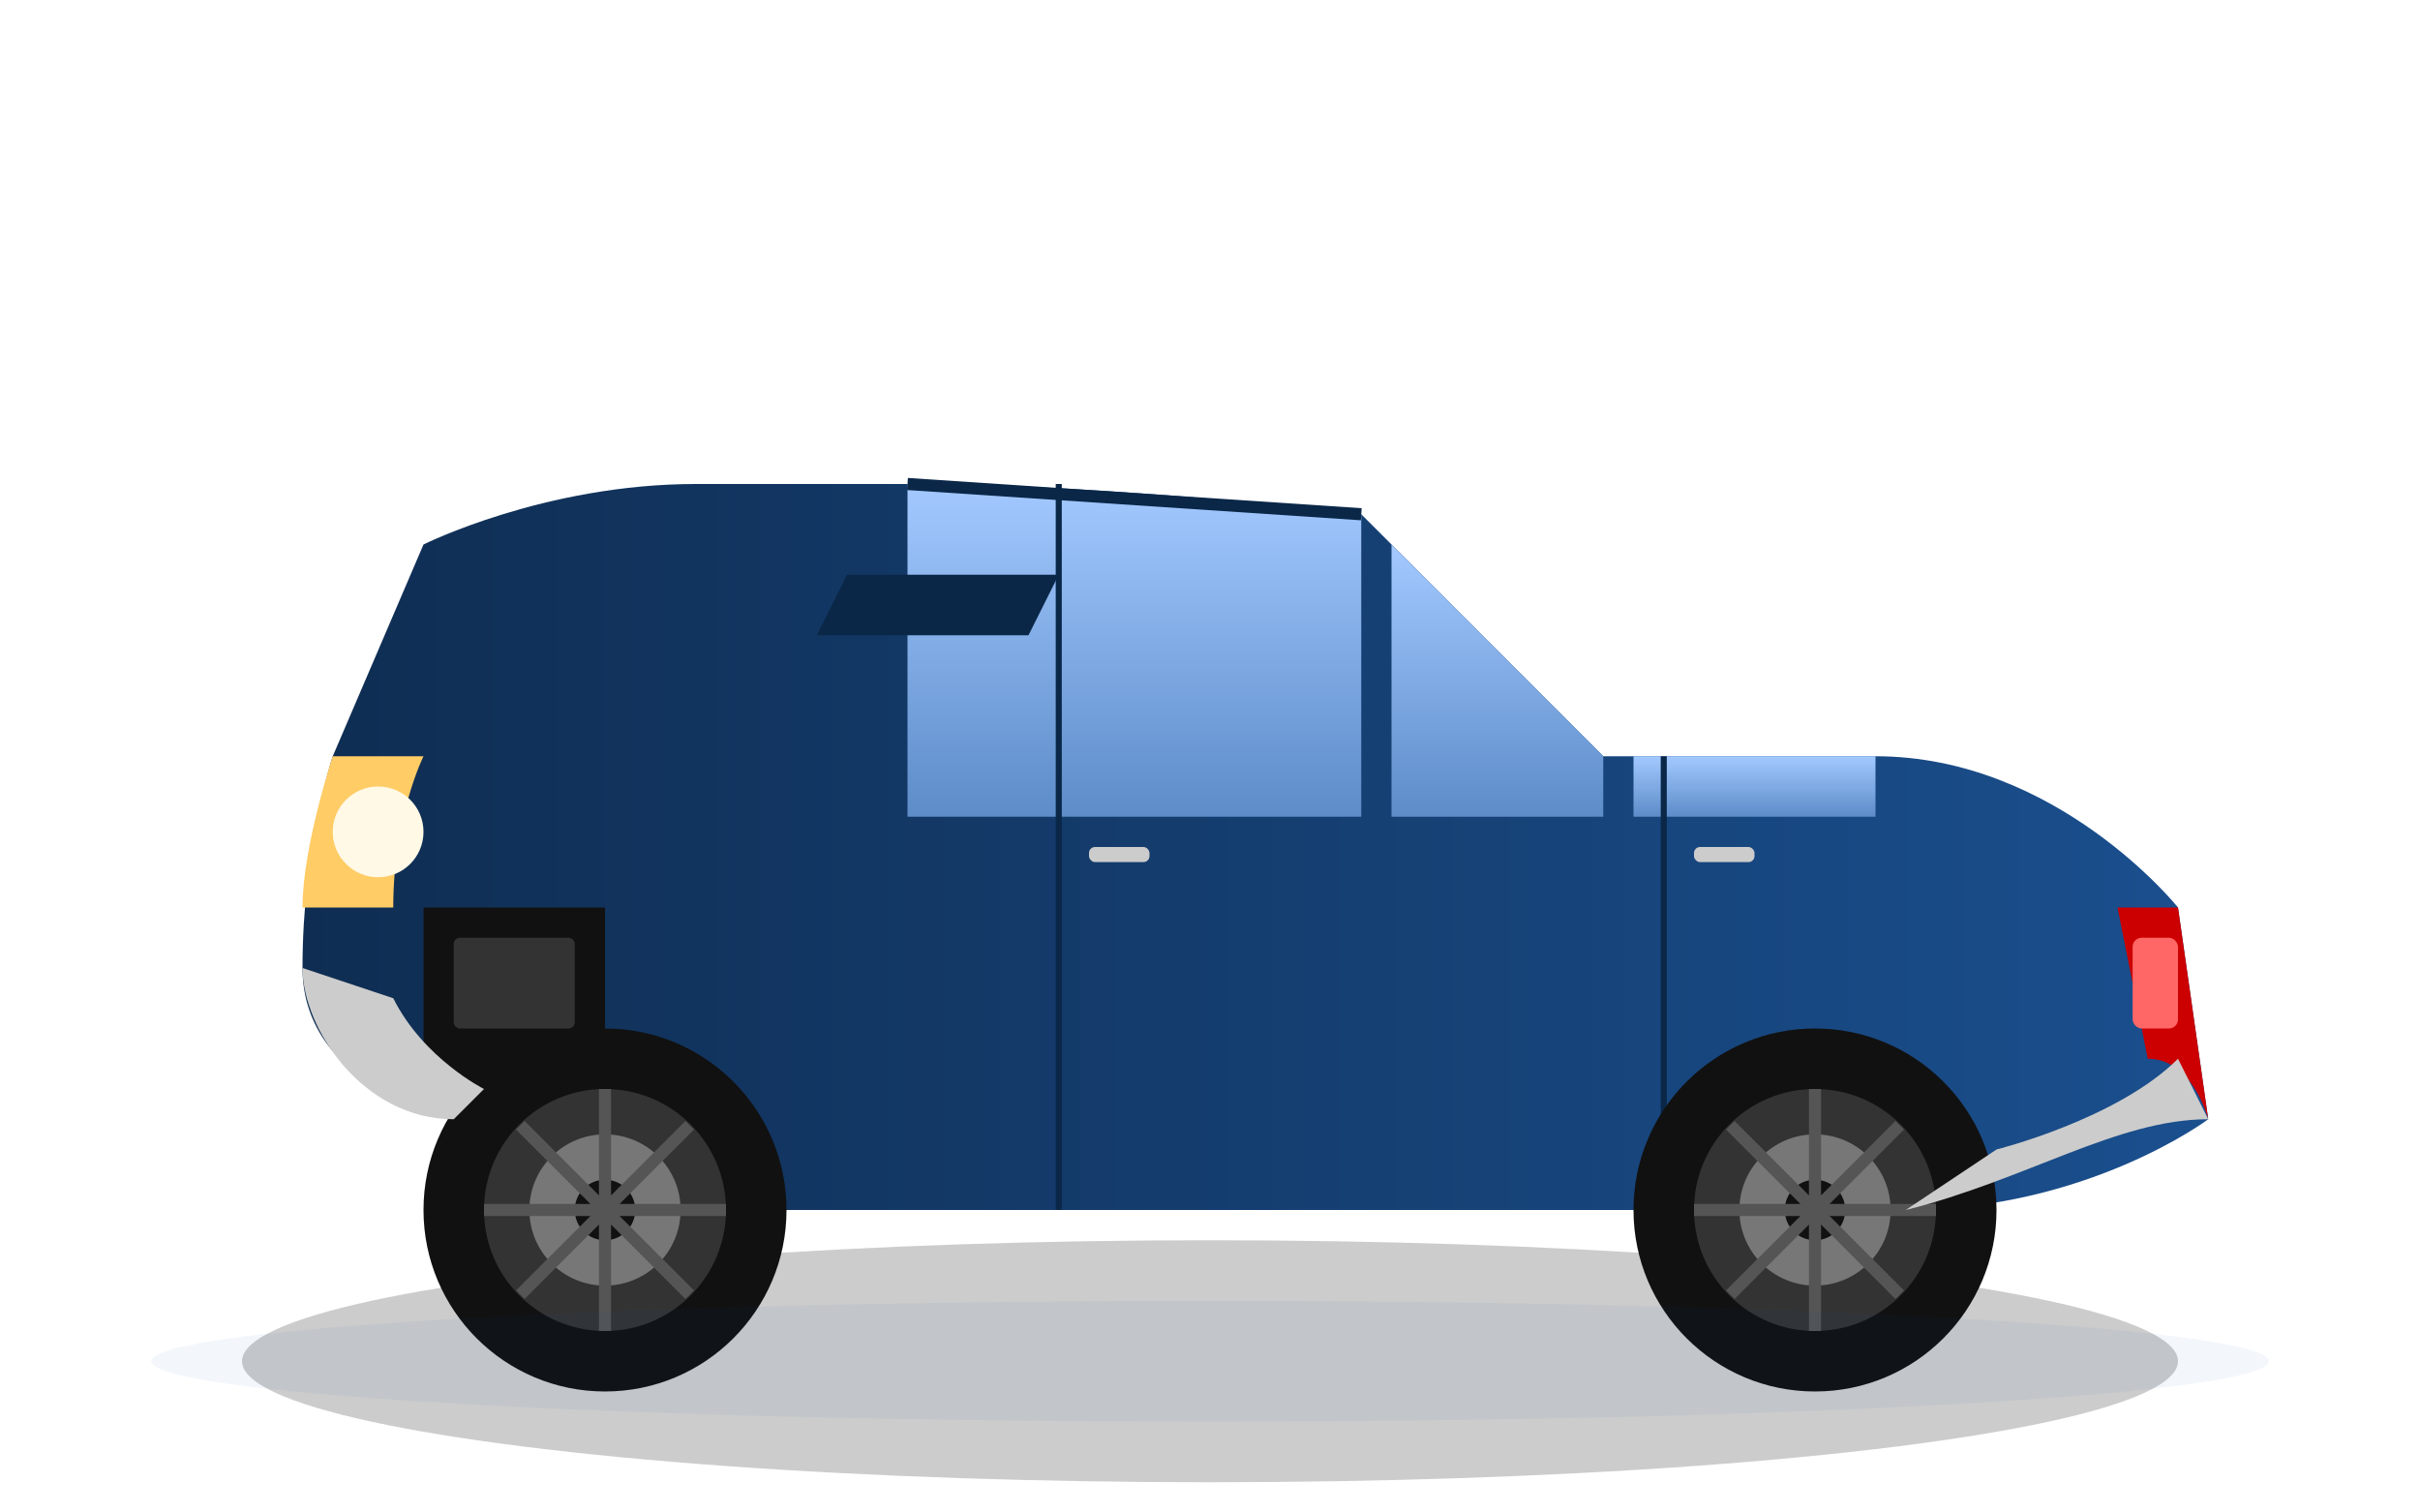
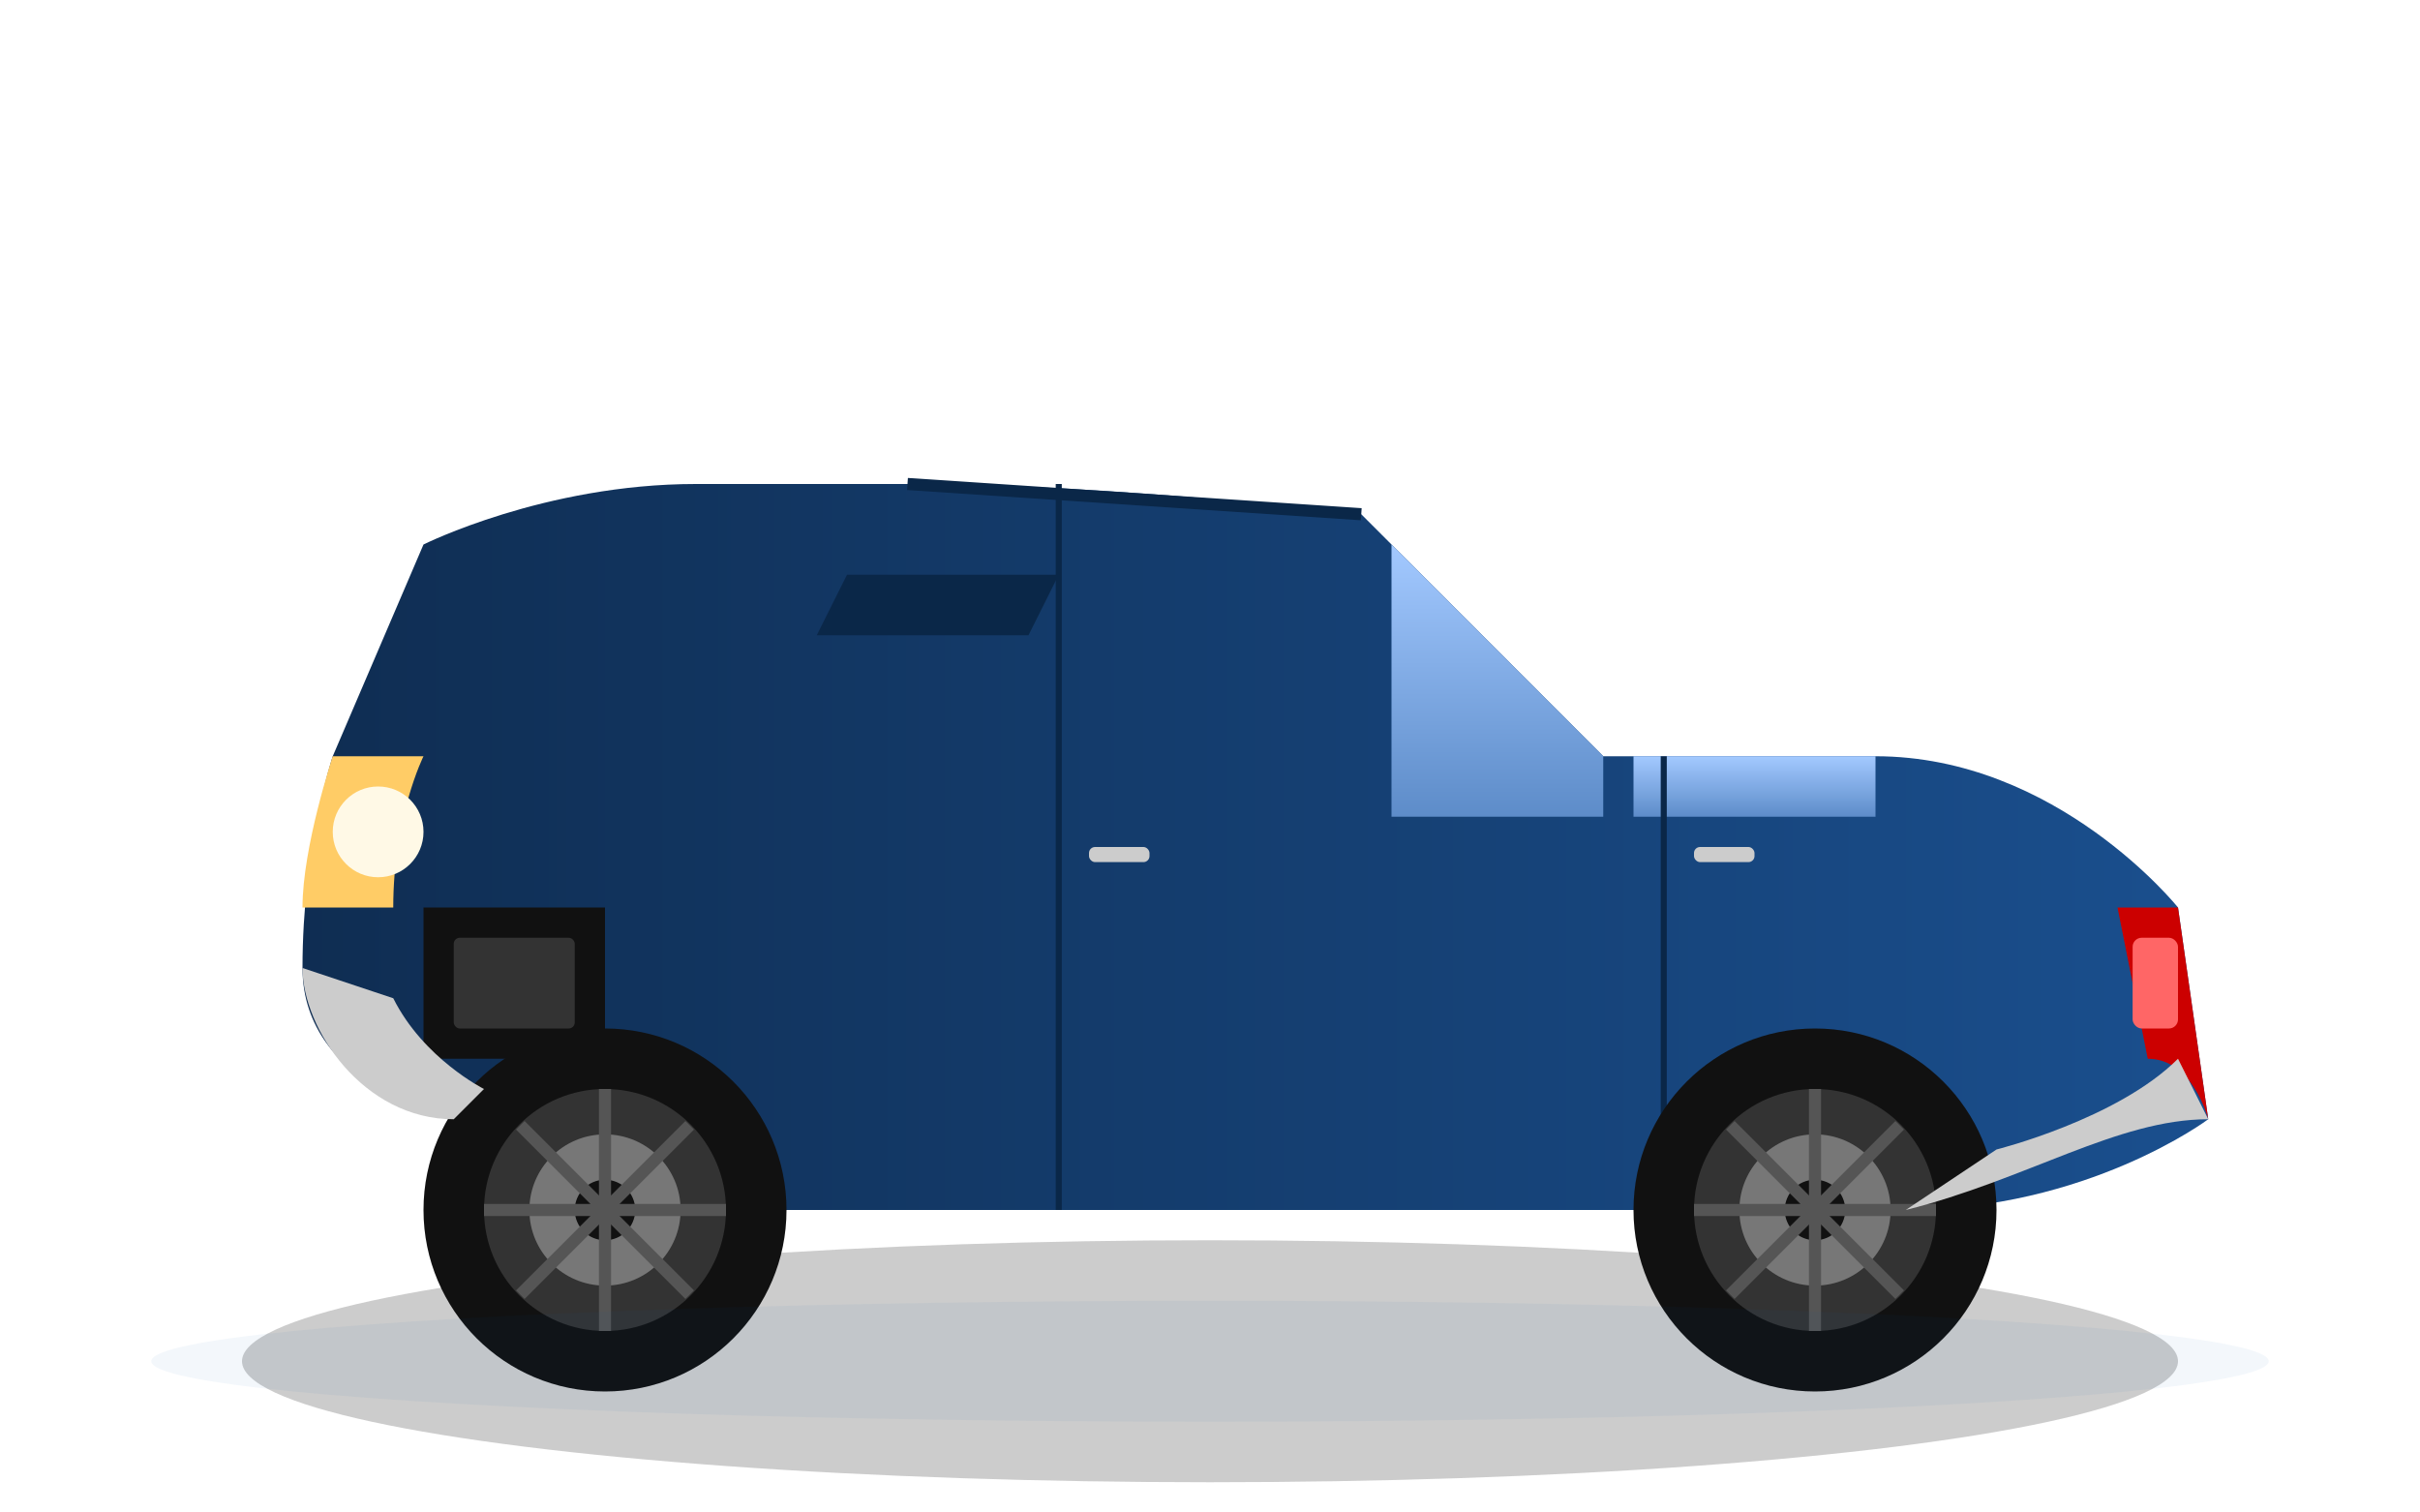
<svg xmlns="http://www.w3.org/2000/svg" viewBox="0 0 800 500" width="800" height="500">
  <defs>
    <linearGradient id="carBodyGradient" x1="0%" y1="0%" x2="100%" y2="0%">
      <stop offset="0%" stop-color="#0f2d52" />
      <stop offset="100%" stop-color="#1a4f8e" />
    </linearGradient>
    <linearGradient id="windowGradient" x1="0%" y1="0%" x2="0%" y2="100%">
      <stop offset="0%" stop-color="#a3c9ff" />
      <stop offset="100%" stop-color="#5d8cc9" />
    </linearGradient>
    <filter id="carShadow" x="-10%" y="-10%" width="120%" height="130%">
      <feGaussianBlur in="SourceAlpha" stdDeviation="15" />
      <feOffset dx="0" dy="20" result="offsetblur" />
      <feComponentTransfer>
        <feFuncA type="linear" slope="0.3" />
      </feComponentTransfer>
      <feMerge>
        <feMergeNode />
        <feMergeNode in="SourceGraphic" />
      </feMerge>
    </filter>
  </defs>
  <ellipse cx="400" cy="450" rx="320" ry="40" fill="#000000" opacity="0.2" />
  <g filter="url(#carShadow)">
    <path d="M150,350 C150,350 170,380 250,380 L630,380 C690,380 730,350 730,350 L720,280 C720,280 680,230 620,230 L530,230 L450,150 C450,150 370,140 300,140 L230,140 C180,140 140,160 140,160 L110,230 C110,230 100,260 100,300 C100,340 150,350 150,350 Z" fill="url(#carBodyGradient)" />
-     <path d="M300,140 L450,150 L450,250 L300,250 Z" fill="url(#windowGradient)" />
    <path d="M460,160 L530,230 L530,250 L460,250 Z" fill="url(#windowGradient)" />
    <path d="M540,230 L620,230 L620,250 L540,250 Z" fill="url(#windowGradient)" />
    <path d="M140,230 L110,230 C110,230 100,260 100,280 L130,280 C130,250 140,230 140,230 Z" fill="#ffcc66" />
    <circle cx="125" cy="255" r="15" fill="#fff9e6" />
    <path d="M720,280 L730,350 C730,350 725,330 710,330 L700,280 Z" fill="#cc0000" />
    <rect x="705" y="290" width="15" height="30" rx="3" fill="#ff6666" />
    <line x1="350" y1="140" x2="350" y2="380" stroke="#0a2748" stroke-width="2" />
    <line x1="550" y1="230" x2="550" y2="380" stroke="#0a2748" stroke-width="2" />
    <rect x="360" y="260" width="20" height="5" rx="2" fill="#cccccc" />
    <rect x="560" y="260" width="20" height="5" rx="2" fill="#cccccc" />
-     <path d="M140,280 L140,330 C140,330 160,350 190,350 L200,330 L200,280 Z" fill="#111111" />
+     <path d="M140,280 L140,330 L200,330 L200,280 Z" fill="#111111" />
    <rect x="150" y="290" width="40" height="30" rx="2" fill="#333333" />
    <g transform="translate(200, 380)">
      <circle cx="0" cy="0" r="60" fill="#111111" />
      <circle cx="0" cy="0" r="40" fill="#333333" />
      <circle cx="0" cy="0" r="25" fill="#777777" />
      <circle cx="0" cy="0" r="10" fill="#111111" />
      <line x1="0" y1="0" x2="0" y2="-40" stroke="#555555" stroke-width="4" />
      <line x1="0" y1="0" x2="40" y2="0" stroke="#555555" stroke-width="4" />
      <line x1="0" y1="0" x2="0" y2="40" stroke="#555555" stroke-width="4" />
      <line x1="0" y1="0" x2="-40" y2="0" stroke="#555555" stroke-width="4" />
      <line x1="0" y1="0" x2="28" y2="-28" stroke="#555555" stroke-width="4" />
      <line x1="0" y1="0" x2="28" y2="28" stroke="#555555" stroke-width="4" />
      <line x1="0" y1="0" x2="-28" y2="28" stroke="#555555" stroke-width="4" />
      <line x1="0" y1="0" x2="-28" y2="-28" stroke="#555555" stroke-width="4" />
    </g>
    <g transform="translate(600, 380)">
      <circle cx="0" cy="0" r="60" fill="#111111" />
      <circle cx="0" cy="0" r="40" fill="#333333" />
      <circle cx="0" cy="0" r="25" fill="#777777" />
      <circle cx="0" cy="0" r="10" fill="#111111" />
      <line x1="0" y1="0" x2="0" y2="-40" stroke="#555555" stroke-width="4" />
      <line x1="0" y1="0" x2="40" y2="0" stroke="#555555" stroke-width="4" />
      <line x1="0" y1="0" x2="0" y2="40" stroke="#555555" stroke-width="4" />
      <line x1="0" y1="0" x2="-40" y2="0" stroke="#555555" stroke-width="4" />
      <line x1="0" y1="0" x2="28" y2="-28" stroke="#555555" stroke-width="4" />
      <line x1="0" y1="0" x2="28" y2="28" stroke="#555555" stroke-width="4" />
      <line x1="0" y1="0" x2="-28" y2="28" stroke="#555555" stroke-width="4" />
      <line x1="0" y1="0" x2="-28" y2="-28" stroke="#555555" stroke-width="4" />
    </g>
    <path d="M100,300 C100,320 120,350 150,350 L160,340 C160,340 140,330 130,310 Z" fill="#cccccc" />
    <path d="M730,350 C700,350 670,370 630,380 L660,360 C660,360 700,350 720,330 Z" fill="#cccccc" />
    <path d="M280,170 L350,170 L340,190 L270,190 Z" fill="#0a2748" />
    <line x1="300" y1="140" x2="450" y2="150" stroke="#0a2748" stroke-width="4" />
  </g>
  <ellipse cx="400" cy="450" rx="350" ry="20" fill="#0056b3" opacity="0.05" />
</svg>